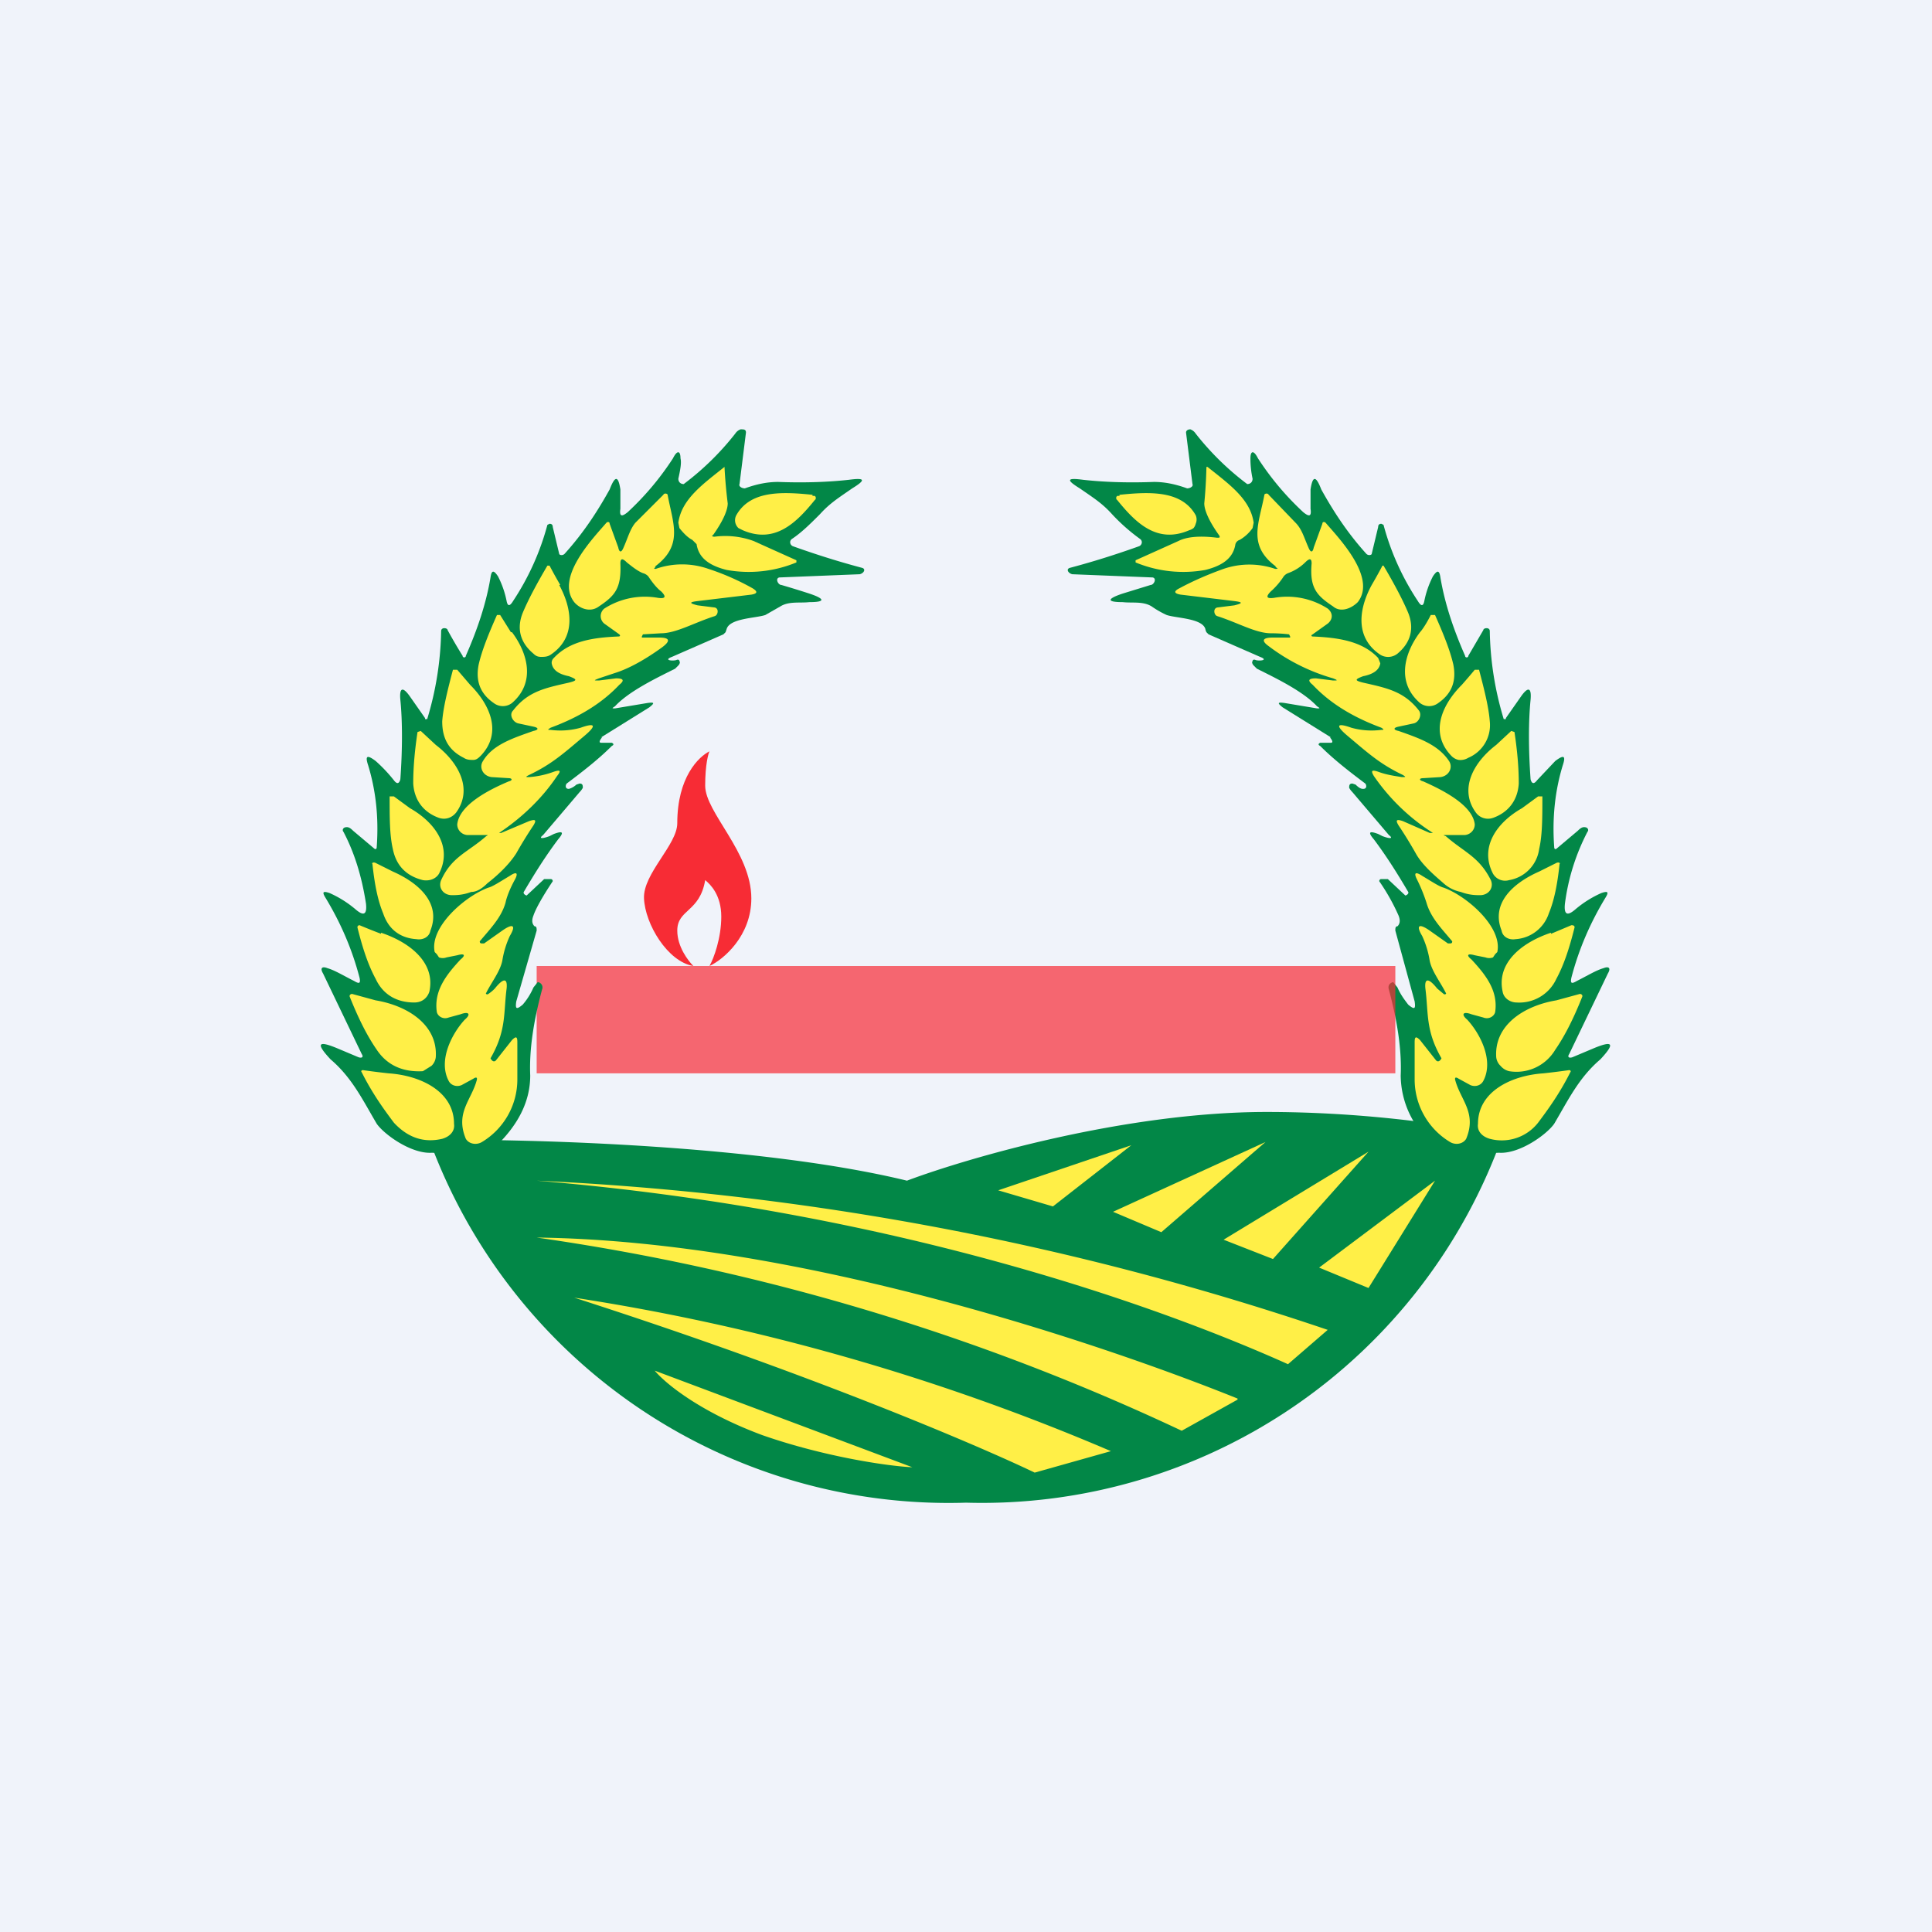
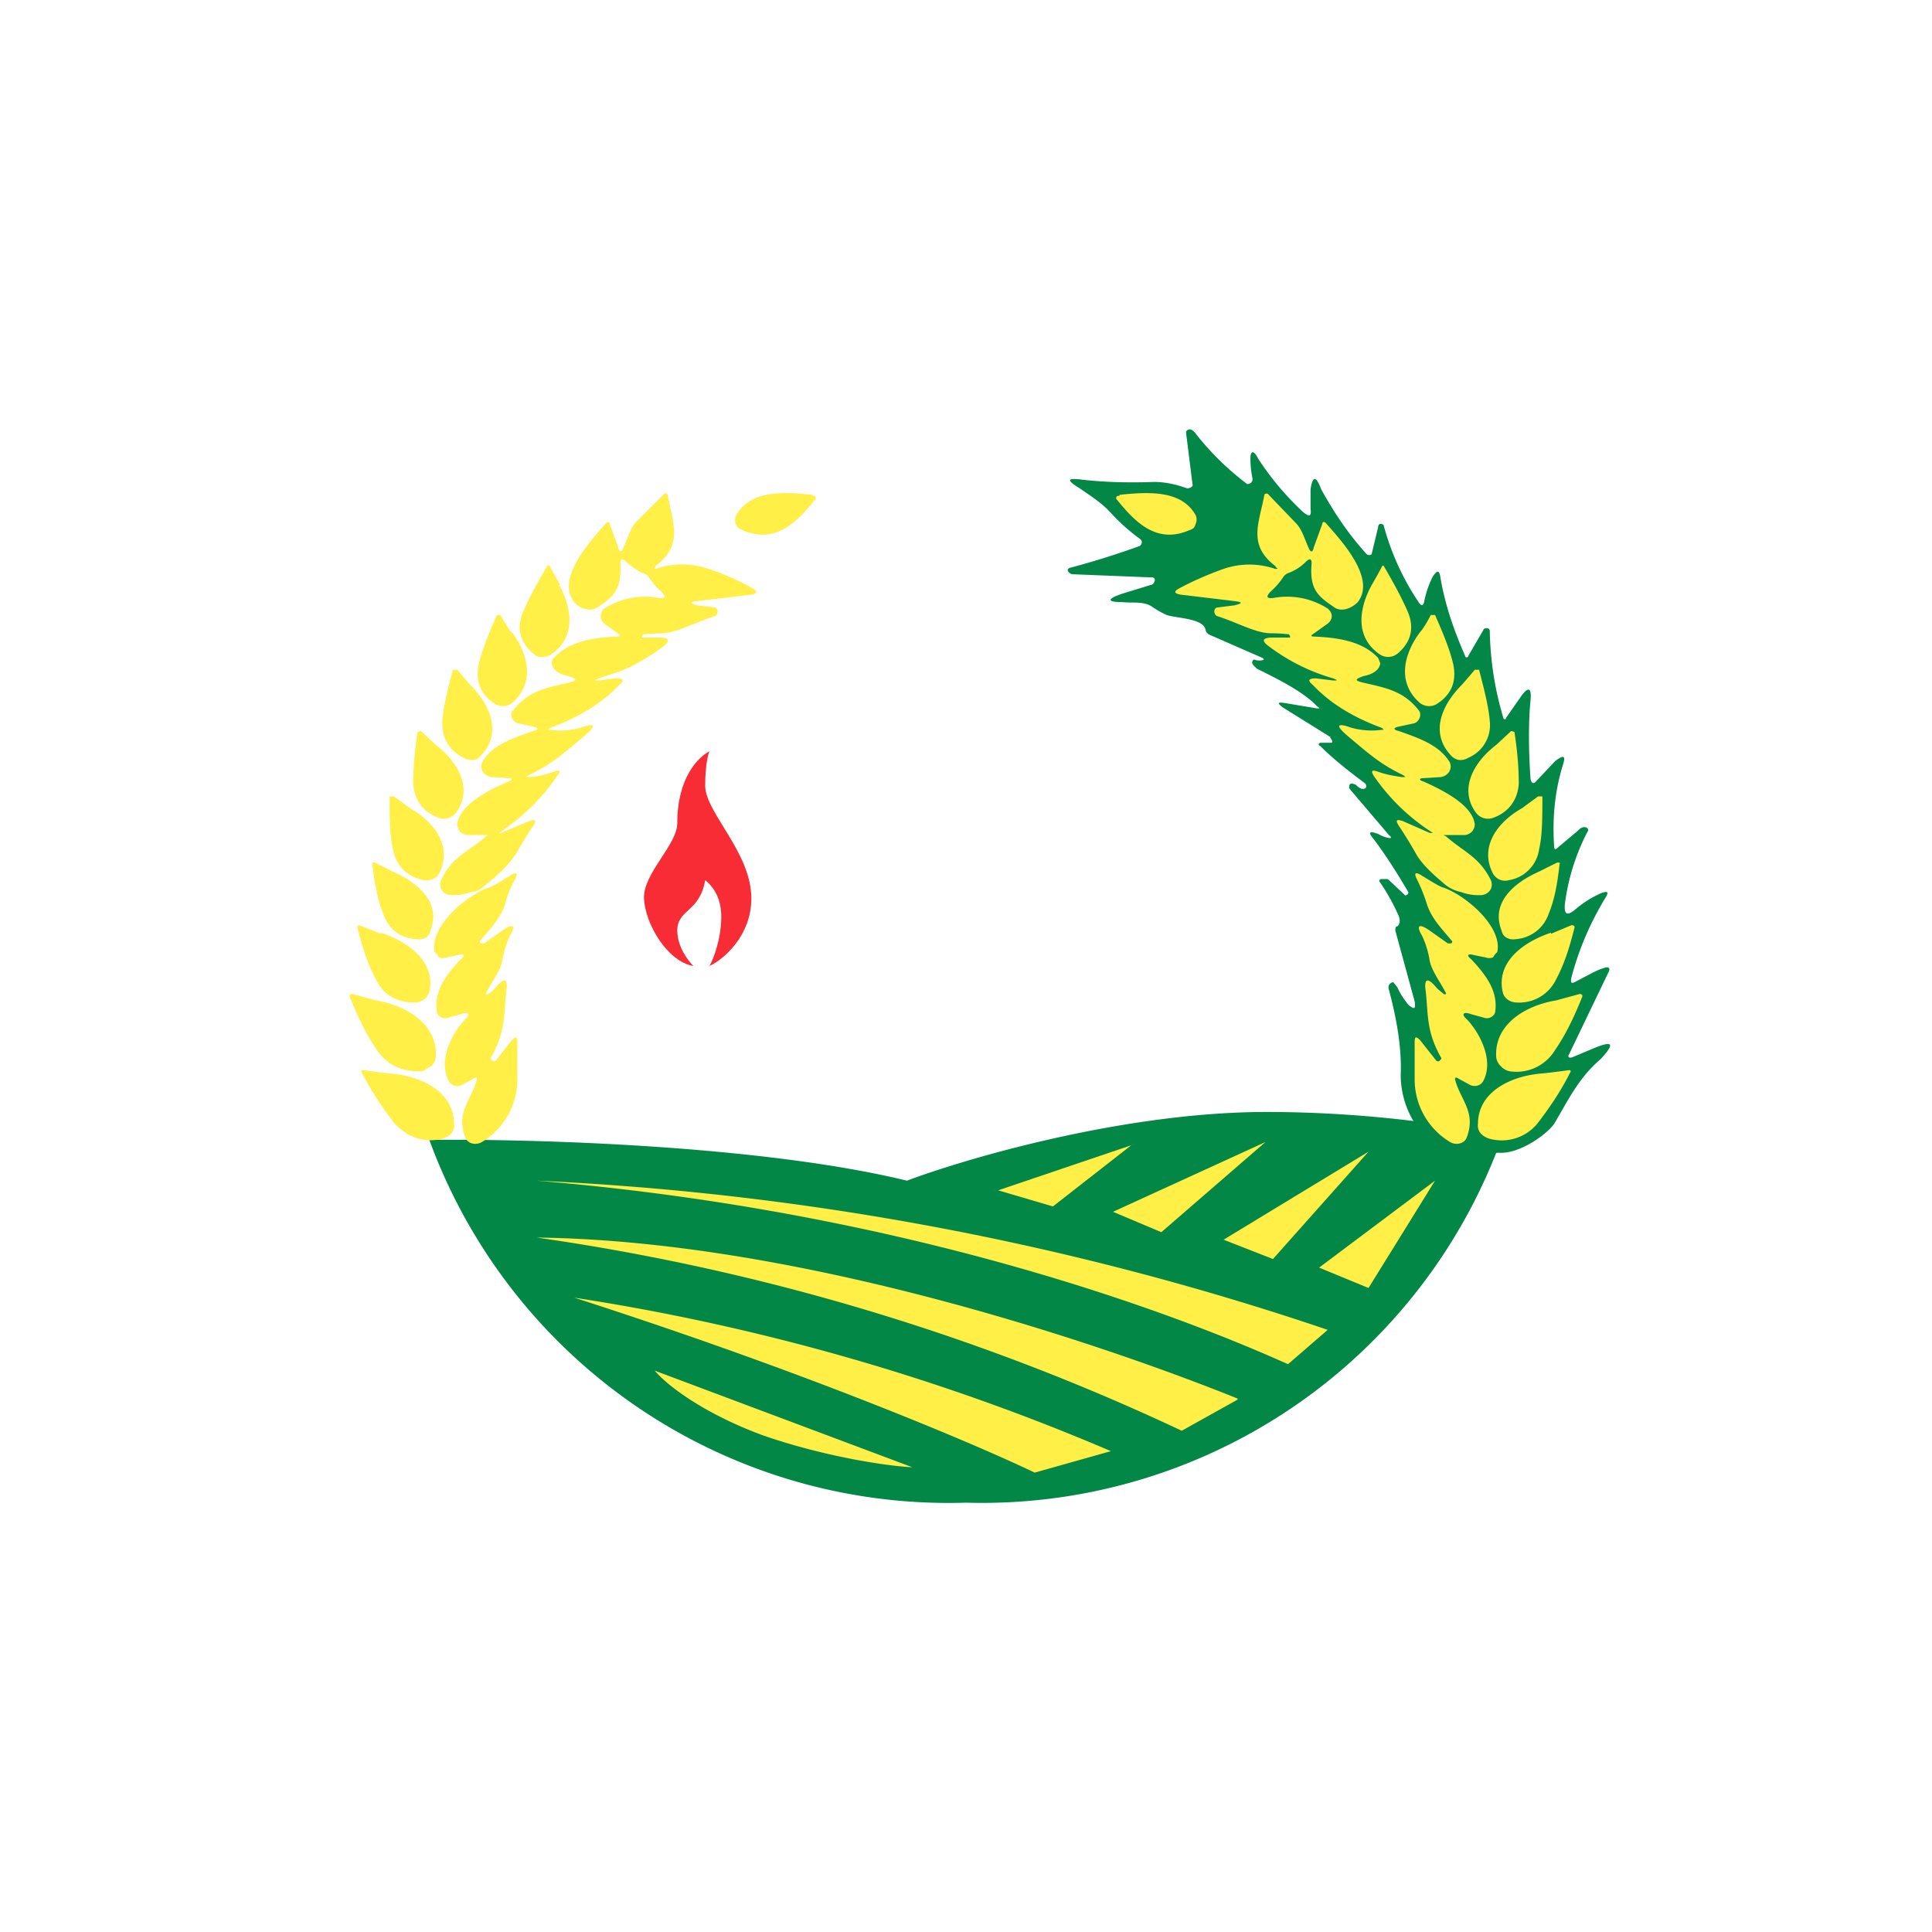
<svg xmlns="http://www.w3.org/2000/svg" width="18" height="18" viewBox="0 0 18 18">
-   <path fill="#F0F3FA" d="M0 0h18v18H0z" />
+   <path fill="#F0F3FA" d="M0 0v18H0z" />
  <path d="M14 10.58A5.15 5.15 0 0 1 9 14a5.15 5.15 0 0 1-5-3.38c.97-.01 3.09.05 4.45.38.56-.21 2.03-.64 3.35-.64.84 0 1.63.1 2.2.22Z" fill="#028747" />
  <path d="m9.64 13.72.71-.2a20.7 20.7 0 0 0-5-1.43c2.18.7 3.77 1.38 4.29 1.63ZM6.1 12.77l2.4.9c-.23-.01-.83-.1-1.4-.3-.59-.22-.91-.49-1-.6ZM12.75 12l.62-1-1.08.81.46.19ZM11.86 11.73l.89-1-1.35.82.46.18ZM10.82 11.48l.97-.84-1.42.65.45.19ZM9.81 11.24l.73-.57-1.24.42.51.15ZM12.37 12.39A26.77 26.77 0 0 0 5 11c3.49.29 6 1.26 7 1.71l.37-.32ZM11.53 13.04l-.52.29A21.1 21.1 0 0 0 5 11.53c2.48.03 5.34 1.02 6.53 1.5Z" fill="#FFEF47" />
  <path d="M6.31 7.67c0-.43.2-.62.3-.67-.01.02-.04.12-.04.32 0 .25.43.62.43 1.05 0 .35-.26.57-.39.63.04-.07.11-.26.11-.46s-.1-.3-.15-.34c-.05.3-.26.27-.26.47 0 .15.1.28.15.33-.24-.04-.45-.39-.46-.63-.01-.23.31-.5.31-.7Z" fill="#F72C35" />
  <path d="m12.4 6.87-.45-.28c-.05-.04-.05-.05.02-.04l.3.05c.03 0 .03 0 0-.02-.13-.14-.38-.26-.56-.35l-.03-.03c-.01-.01-.02-.03-.01-.04 0-.01.01-.02.03-.01.04.01.12 0 .04-.03l-.48-.21-.02-.02a.1.1 0 0 1-.01-.03c-.03-.1-.27-.1-.36-.13a.87.87 0 0 1-.14-.08c-.08-.05-.18-.03-.27-.04-.15 0-.15-.03 0-.08l.26-.08c.03 0 .06-.06.02-.07l-.75-.03c-.04-.01-.06-.05-.02-.06.15-.04.36-.1.64-.2.03-.01.04-.05.01-.07a1.76 1.76 0 0 1-.26-.23c-.09-.1-.17-.15-.3-.24-.13-.08-.12-.1.03-.08.18.02.4.03.66.02.1 0 .2.02.31.06.03 0 .06-.02.05-.04l-.06-.48c0-.02.02-.03.04-.03a.1.1 0 0 1 .05.04 2.58 2.58 0 0 0 .48.47c.03 0 .05-.02.05-.05a.88.88 0 0 1-.02-.19c0-.07.03-.08.07 0 .13.2.27.36.42.5.06.05.08.04.07-.03v-.18c.02-.13.05-.13.1 0 .1.18.23.39.42.6.02.02.05.01.05 0l.06-.25c0-.02.01-.03.03-.03l.02.01a2.4 2.4 0 0 0 .32.71c.03.05.05.05.06 0a.88.88 0 0 1 .08-.23c.04-.06.06-.06.07.01.04.24.12.48.23.73 0 .02.03.02.03 0l.14-.24c0-.02.06-.03.06.01a2.98 2.98 0 0 0 .13.82h.02v-.01l.14-.2c.07-.1.1-.08.09.03-.02.2-.02.46 0 .74.01.04.03.05.06.01l.17-.18c.08-.06.1-.05.07.04-.07.23-.1.48-.08.76 0 .02.01.03.03.01l.19-.16c.03-.03.05-.04.08-.03.02.01.02.03.01.04a2 2 0 0 0-.21.67c-.01.1.02.12.1.05a1 1 0 0 1 .24-.15c.06-.02.07-.01.04.04-.14.23-.25.48-.32.75-.01.05 0 .06.05.03.1-.05.18-.1.25-.12.05-.02.07 0 .04.05l-.36.75c-.02.03 0 .04.03.03l.19-.08c.19-.08.21-.05.07.1-.2.17-.3.38-.43.6-.07.1-.32.28-.51.27-.19 0-.44.1-.62-.08a.85.85 0 0 1-.3-.64c.01-.24-.03-.5-.11-.8-.01-.03 0-.06.04-.07l.04.05c.03.07.07.12.1.16.06.05.07.04.06-.03L13 8.67c0-.02 0-.04.02-.04.02-.02.03-.05.01-.1a1.92 1.92 0 0 0-.18-.32s0-.02.02-.02h.06l.16.15c0 .01.04-.01.03-.03-.1-.17-.2-.33-.32-.49-.06-.07-.04-.08.04-.05l.04.02c.08.03.1.02.06-.01l-.34-.4a.17.17 0 0 1-.03-.04c0-.02 0-.04.03-.04l.03.01c.03.03.05.04.07.04.04 0 .03-.04.02-.05-.16-.12-.3-.23-.42-.35-.02-.01-.02-.02 0-.03h.1c.03 0 0-.04-.01-.05Z" fill="#028747" />
-   <path d="M11.36 4.99c-.1-.14-.14-.24-.14-.3a4.6 4.6 0 0 0 .02-.34h.01c.2.16.4.3.43.52l-.01.05a.38.38 0 0 1-.12.11.06.06 0 0 0-.04.04c-.02.13-.12.2-.28.24a1.16 1.16 0 0 1-.65-.07v-.02l.4-.18c.08-.04.2-.05.36-.03.02 0 .03 0 .02-.02Z" fill="#FFEF47" />
  <path d="M11.89 5.28c-.27-.2-.16-.4-.11-.67 0-.01.03-.02.04 0l.25.26c.06.06.08.14.12.23.02.05.04.05.05 0l.08-.22c0-.02.02-.02.03-.01.12.14.48.51.3.74-.06.06-.16.1-.23.04-.15-.1-.22-.17-.2-.4 0-.05-.02-.05-.06-.01a.44.44 0 0 1-.16.1.1.1 0 0 0-.04.03.67.67 0 0 1-.12.14c-.05.05-.04.07.03.06a.7.7 0 0 1 .5.1c.05.04.05.1 0 .14l-.14.1c-.02.01-.01.02 0 .02.23.01.46.04.61.2l.02.05c-.01.06-.06.1-.16.12-.08.03-.08.04 0 .06.22.05.38.08.52.26.03.04 0 .11-.05.12l-.14.03c-.05.01-.05.03 0 .04.2.07.37.13.47.28.04.06 0 .14-.08.15l-.16.01c-.04 0-.04.02 0 .03.18.08.46.22.48.4 0 .06-.05.1-.1.1h-.17c-.02 0-.03 0 0 .01.17.15.31.19.42.41.03.07-.02.14-.1.14-.04 0-.1 0-.18-.03a.34.34 0 0 1-.16-.08c-.08-.07-.2-.17-.26-.28a3.97 3.97 0 0 0-.16-.26c-.03-.05-.02-.06.04-.04l.25.11h.03s.01 0 0 0a1.9 1.9 0 0 1-.55-.53c-.03-.05-.02-.06.04-.04.08.03.16.04.22.05.04 0 .04 0 .01-.02-.21-.1-.32-.2-.51-.36-.12-.1-.11-.13.03-.08a.7.7 0 0 0 .28.02c.02 0 .03 0 0-.02-.27-.1-.48-.23-.64-.4-.05-.04-.04-.06.03-.06l.16.02c.04 0 .05 0 0-.02a1.82 1.82 0 0 1-.6-.3c-.07-.05-.06-.08.04-.08h.16v-.01l-.01-.02a1.54 1.54 0 0 0-.17-.01c-.14 0-.31-.1-.5-.16-.03-.01-.04-.07 0-.08l.16-.02c.08-.02.08-.03 0-.04l-.5-.06c-.06-.01-.07-.03-.01-.06.13-.07.27-.13.41-.18a.74.74 0 0 1 .48 0c.03 0 .03 0 0-.02ZM10.43 4.61c.29-.03.58-.04.71.19a.1.1 0 0 1 0 .08.1.1 0 0 1-.02.04.12.12 0 0 1-.04.02c-.3.13-.5-.07-.67-.28l-.01-.01v-.02l.01-.01h.02Z" fill="#FFEF47" />
  <path d="M12.78 5.45a4.24 4.24 0 0 0 .1-.18h.01c.1.17.18.32.23.44.06.15.02.28-.1.38a.14.14 0 0 1-.16.01c-.24-.16-.2-.43-.08-.65ZM13.23 5.89c.01-.01.05-.06.1-.16h.04c.08.18.14.33.17.46.03.15-.01.27-.14.36a.14.14 0 0 1-.17 0c-.22-.19-.15-.46 0-.66ZM13.62 6.38a6 6 0 0 0 .12-.14h.04c.05.19.09.35.1.48a.33.33 0 0 1-.2.34.14.14 0 0 1-.09.02.13.13 0 0 1-.07-.04c-.2-.21-.09-.47.1-.66ZM13.94 6.94l.14-.13.03.01c.03.2.04.35.04.48-.01.16-.1.27-.24.32a.14.14 0 0 1-.16-.05c-.16-.22-.02-.47.19-.63ZM14.18 7.53l.15-.11h.04c0 .2 0 .36-.03.49a.34.34 0 0 1-.28.29.13.13 0 0 1-.15-.06c-.13-.25.04-.48.27-.61ZM14.34 8.12l.16-.08c.02-.01.04 0 .03.01-.02.19-.05.34-.1.46a.35.35 0 0 1-.31.24c-.06.01-.12-.02-.13-.08-.1-.25.1-.44.35-.55ZM13.45 9.26c.01.01.03 0 .02-.01-.05-.1-.13-.2-.15-.3a.87.87 0 0 0-.07-.23c-.06-.1-.03-.12.07-.05l.17.12h.01c.02 0 .03 0 .03-.02-.1-.12-.2-.22-.24-.36a1.55 1.55 0 0 0-.09-.22c-.03-.06-.01-.07.05-.03.1.06.16.1.2.11.22.08.55.37.5.6l-.02.02-.02.03a.1.1 0 0 1-.07 0l-.1-.02c-.07-.02-.08 0-.03.04.13.14.25.29.22.49-.01.04-.06.07-.11.05l-.11-.03c-.08-.03-.1 0-.04.05.12.13.25.38.15.57-.02.04-.07.06-.12.04l-.11-.06c-.03-.02-.04-.01-.03.02.05.18.2.3.1.54-.03.05-.1.06-.15.03a.68.68 0 0 1-.33-.58v-.35c0-.05.01-.06.05-.02l.15.19c.02.02.04 0 .05-.02-.15-.26-.12-.42-.15-.65-.01-.1.03-.1.11 0l.06.05ZM14.45 8.7l.19-.08c.01 0 .03 0 .03.02-.05.2-.1.35-.17.48a.38.38 0 0 1-.37.22c-.06 0-.12-.04-.13-.1-.06-.27.18-.46.45-.55ZM14.5 9.32l.22-.06c.01 0 .03.01.02.03-.08.2-.16.36-.25.49a.42.42 0 0 1-.43.2.15.15 0 0 1-.08-.05.13.13 0 0 1-.04-.08c-.02-.3.26-.48.56-.53ZM14.38 10a7.39 7.39 0 0 0 .24-.03c.01 0 .02.01.01.02-.1.2-.21.35-.3.47a.43.43 0 0 1-.45.15c-.07-.02-.12-.07-.11-.14 0-.3.31-.45.61-.47Z" fill="#FFEF47" />
-   <path fill="#F72C35" fill-opacity=".7" d="M5 9h8v1H5z" />
-   <path d="m5.6 6.87.45-.28c.05-.04.05-.05-.02-.04l-.3.05c-.03 0-.03 0 0-.02.13-.14.38-.26.56-.35l.03-.03c.01-.01.02-.03.01-.04 0-.01-.01-.02-.03-.01-.04.01-.12 0-.04-.03l.48-.21.02-.02.01-.03c.03-.1.27-.1.36-.13l.14-.08c.08-.05.18-.03.27-.04.15 0 .15-.03 0-.08a8.96 8.96 0 0 0-.26-.08c-.03 0-.06-.06-.02-.07l.75-.03c.04-.01.06-.05.02-.06-.15-.04-.36-.1-.64-.2-.03-.01-.04-.05-.01-.07.09-.06.17-.14.26-.23.09-.1.17-.15.3-.24.13-.08.12-.1-.03-.08-.18.02-.4.03-.66.02-.1 0-.2.02-.31.06-.03 0-.06-.02-.05-.04l.06-.48C6.95 4 6.93 4 6.9 4a.1.1 0 0 0-.05.04 2.57 2.57 0 0 1-.48.47c-.03 0-.05-.02-.05-.05.02-.09.03-.15.02-.19 0-.07-.03-.08-.07 0-.13.2-.27.36-.42.5-.06.05-.08.04-.07-.03v-.18c-.02-.13-.05-.13-.1 0-.1.18-.23.39-.42.6-.02.02-.05.01-.05 0l-.06-.25c0-.02-.01-.03-.03-.03l-.02.01a2.41 2.41 0 0 1-.32.71c-.03.05-.05.05-.06 0a.88.88 0 0 0-.08-.23c-.04-.06-.06-.06-.07.01-.04.24-.12.48-.23.73 0 .02-.03.02-.03 0a4.66 4.66 0 0 1-.14-.24c0-.02-.06-.03-.06.01a2.98 2.98 0 0 1-.13.82h-.02v-.01l-.14-.2c-.07-.1-.1-.08-.09.03.02.2.02.46 0 .74-.01.04-.03.05-.06.01a1.42 1.42 0 0 0-.17-.18c-.08-.06-.1-.05-.07.04.07.23.1.48.08.76 0 .02-.01.03-.03.01l-.19-.16c-.03-.03-.05-.04-.08-.03-.02.01-.02.03-.01.04.1.19.17.41.21.67.01.1-.02.12-.1.05a1 1 0 0 0-.24-.15c-.06-.02-.07-.01-.04.04.14.23.25.48.32.75.01.05 0 .06-.05.03-.1-.05-.18-.1-.25-.12-.05-.02-.07 0-.04.05l.36.75c.02.03 0 .04-.03.03l-.19-.08c-.19-.08-.21-.05-.07.1.2.17.3.38.43.6.07.1.32.28.51.27.19 0 .44.1.62-.08.17-.17.3-.38.3-.64-.01-.24.03-.5.11-.8a.05.05 0 0 0-.04-.07l-.04.05a.62.62 0 0 1-.1.16c-.06.05-.07.04-.06-.03L5 8.67c0-.02 0-.04-.02-.04-.02-.02-.03-.05-.01-.1.02-.06.08-.17.18-.32 0 0 0-.02-.02-.02h-.06l-.16.15c0 .01-.04-.01-.03-.03.1-.17.2-.33.32-.49.06-.07.04-.08-.04-.05l-.04.02c-.08.03-.1.02-.06-.01l.34-.4a.17.17 0 0 0 .03-.04c0-.02 0-.04-.03-.04l-.03.01a.17.17 0 0 1-.07.04c-.04 0-.03-.04-.02-.05.16-.12.3-.23.42-.35.02-.01.02-.02 0-.03h-.1c-.03 0 0-.04.01-.05Z" fill="#028747" />
-   <path d="M6.64 4.99c.1-.14.14-.24.14-.3a4.63 4.63 0 0 1-.03-.34c-.2.16-.4.3-.43.52l.01.05c.04.05.08.09.12.11l.04.04c.02.13.12.2.28.24a1.16 1.16 0 0 0 .65-.07v-.02l-.4-.18A.77.77 0 0 0 6.66 5c-.02 0-.03 0-.02-.02Z" fill="#FFEF47" />
  <path d="M6.1 5.28c.27-.2.17-.4.12-.67 0-.01-.03-.02-.04 0l-.26.26c-.05.06-.07.14-.11.23-.02.05-.04.05-.05 0l-.08-.22c0-.02-.02-.02-.03-.01-.12.14-.48.51-.3.74.05.06.15.1.23.04.15-.1.21-.17.2-.4 0-.05.02-.05.06-.01.05.04.1.08.15.1a.1.1 0 0 1 .05.03c.04.06.08.11.12.14.05.05.04.07-.03.06a.7.7 0 0 0-.5.1.09.09 0 0 0 0 .14l.14.1c.01.01.01.02-.01.02-.23.01-.45.04-.6.2a.06.06 0 0 0-.02.05c.01.06.06.1.16.12.08.03.08.04 0 .06-.22.05-.38.08-.52.26-.04.04 0 .11.05.12l.14.03c.05.01.05.03 0 .04-.2.07-.38.13-.47.28-.04.06 0 .14.08.15l.16.01c.03 0 .04.02 0 .03-.19.08-.46.22-.48.4 0 .06.05.1.1.1h.16c.03 0 .03 0 .01.01-.17.15-.32.19-.42.41-.03.07.02.14.1.14.04 0 .1 0 .18-.03.05 0 .1-.03.15-.08.09-.07.2-.17.27-.28a4 4 0 0 1 .16-.26c.03-.05.02-.06-.04-.04l-.26.11h-.02c-.01 0-.01 0 0 0 .21-.14.4-.32.54-.53.04-.05.03-.06-.03-.04a.83.83 0 0 1-.23.05c-.03 0-.04 0 0-.02.21-.1.32-.2.51-.36.12-.1.11-.13-.03-.08a.7.7 0 0 1-.28.02c-.03 0-.03 0 0-.02.27-.1.48-.23.64-.4.05-.04.04-.06-.03-.06l-.16.02c-.05 0-.05 0 0-.02l.15-.05c.16-.05.33-.16.44-.24.08-.06.07-.09-.03-.09h-.16v-.01l.01-.02.17-.01c.14 0 .31-.1.5-.16.03-.01.04-.07 0-.08l-.16-.02c-.08-.02-.08-.03 0-.04l.5-.06c.06-.01.06-.03.01-.06a2.28 2.28 0 0 0-.41-.18.74.74 0 0 0-.49 0c-.02 0-.02 0 0-.02ZM7.57 4.61c-.29-.03-.58-.04-.71.19a.1.1 0 0 0 .02.12l.04.02c.3.13.5-.07.67-.28l.01-.01v-.02l-.01-.01h-.02Z" fill="#FFEF47" />
  <path d="M5.22 5.45a4.1 4.1 0 0 1-.1-.18H5.1c-.1.17-.18.32-.23.44-.06.15-.02.28.1.38.02.02.04.03.07.03.03 0 .06 0 .09-.02.24-.16.2-.43.08-.65ZM4.76 5.89l-.1-.16h-.03c-.08.18-.14.33-.17.46-.03.15.01.27.14.36a.14.14 0 0 0 .17 0c.22-.19.15-.46 0-.66ZM4.38 6.38l-.12-.14h-.04c-.05.19-.09.35-.1.48 0 .16.06.27.2.34.03.02.06.02.09.02s.05-.02.07-.04c.2-.21.09-.47-.1-.66ZM4.06 6.94l-.14-.13-.03.01c-.03.2-.04.35-.04.48.01.16.1.27.24.32.06.02.12 0 .16-.05.16-.22.02-.47-.19-.63ZM3.82 7.53l-.15-.11h-.04c0 .2 0 .36.03.49.03.15.12.25.28.29.06.01.12-.01.15-.06.13-.25-.04-.48-.27-.61ZM3.66 8.12l-.16-.08c-.02-.01-.04 0-.03.01.02.19.05.34.1.46.05.15.16.23.31.24.06.01.12-.02.13-.08.1-.25-.1-.44-.35-.55ZM4.55 9.26c-.01.01-.03 0-.02-.01.05-.1.13-.2.15-.3a.87.87 0 0 1 .07-.23c.06-.1.03-.12-.07-.05l-.17.12H4.5c-.02 0-.03 0-.03-.02.1-.12.2-.22.24-.36.01-.05.04-.13.09-.22.03-.06.01-.07-.05-.03-.1.06-.16.1-.2.11-.22.08-.55.37-.5.6l.02.02.02.03a.1.1 0 0 0 .07 0l.1-.02c.07-.02.08 0 .03.04-.13.14-.25.29-.22.49.01.04.06.07.11.05l.11-.03c.08-.03.1 0 .04.05-.12.13-.25.38-.15.57.02.04.07.06.12.04l.11-.06c.03-.02.04-.01.03.02-.05.18-.2.3-.1.54.03.05.1.06.15.03a.68.68 0 0 0 .33-.58v-.35c0-.05-.01-.06-.05-.02l-.15.19c-.02.02-.04 0-.05-.02.15-.26.12-.42.15-.65.01-.1-.03-.1-.11 0a.34.34 0 0 1-.06.05ZM3.55 8.7a6.4 6.4 0 0 1-.2-.08s-.02 0-.02.02c.05.2.1.35.17.48.07.15.2.22.36.22.07 0 .12-.04.14-.1.06-.27-.18-.46-.45-.55ZM3.5 9.32l-.22-.06c-.01 0-.03.01-.02.03.08.2.16.36.25.49.1.15.25.21.43.2l.08-.05a.13.13 0 0 0 .04-.08c.02-.3-.26-.48-.56-.53ZM3.62 10a7.36 7.36 0 0 1-.24-.03c-.01 0-.02.01-.01.02.1.2.21.35.3.47.13.14.28.19.45.15.07-.02.12-.07.11-.14 0-.3-.31-.45-.61-.47Z" fill="#FFEF47" />
</svg>